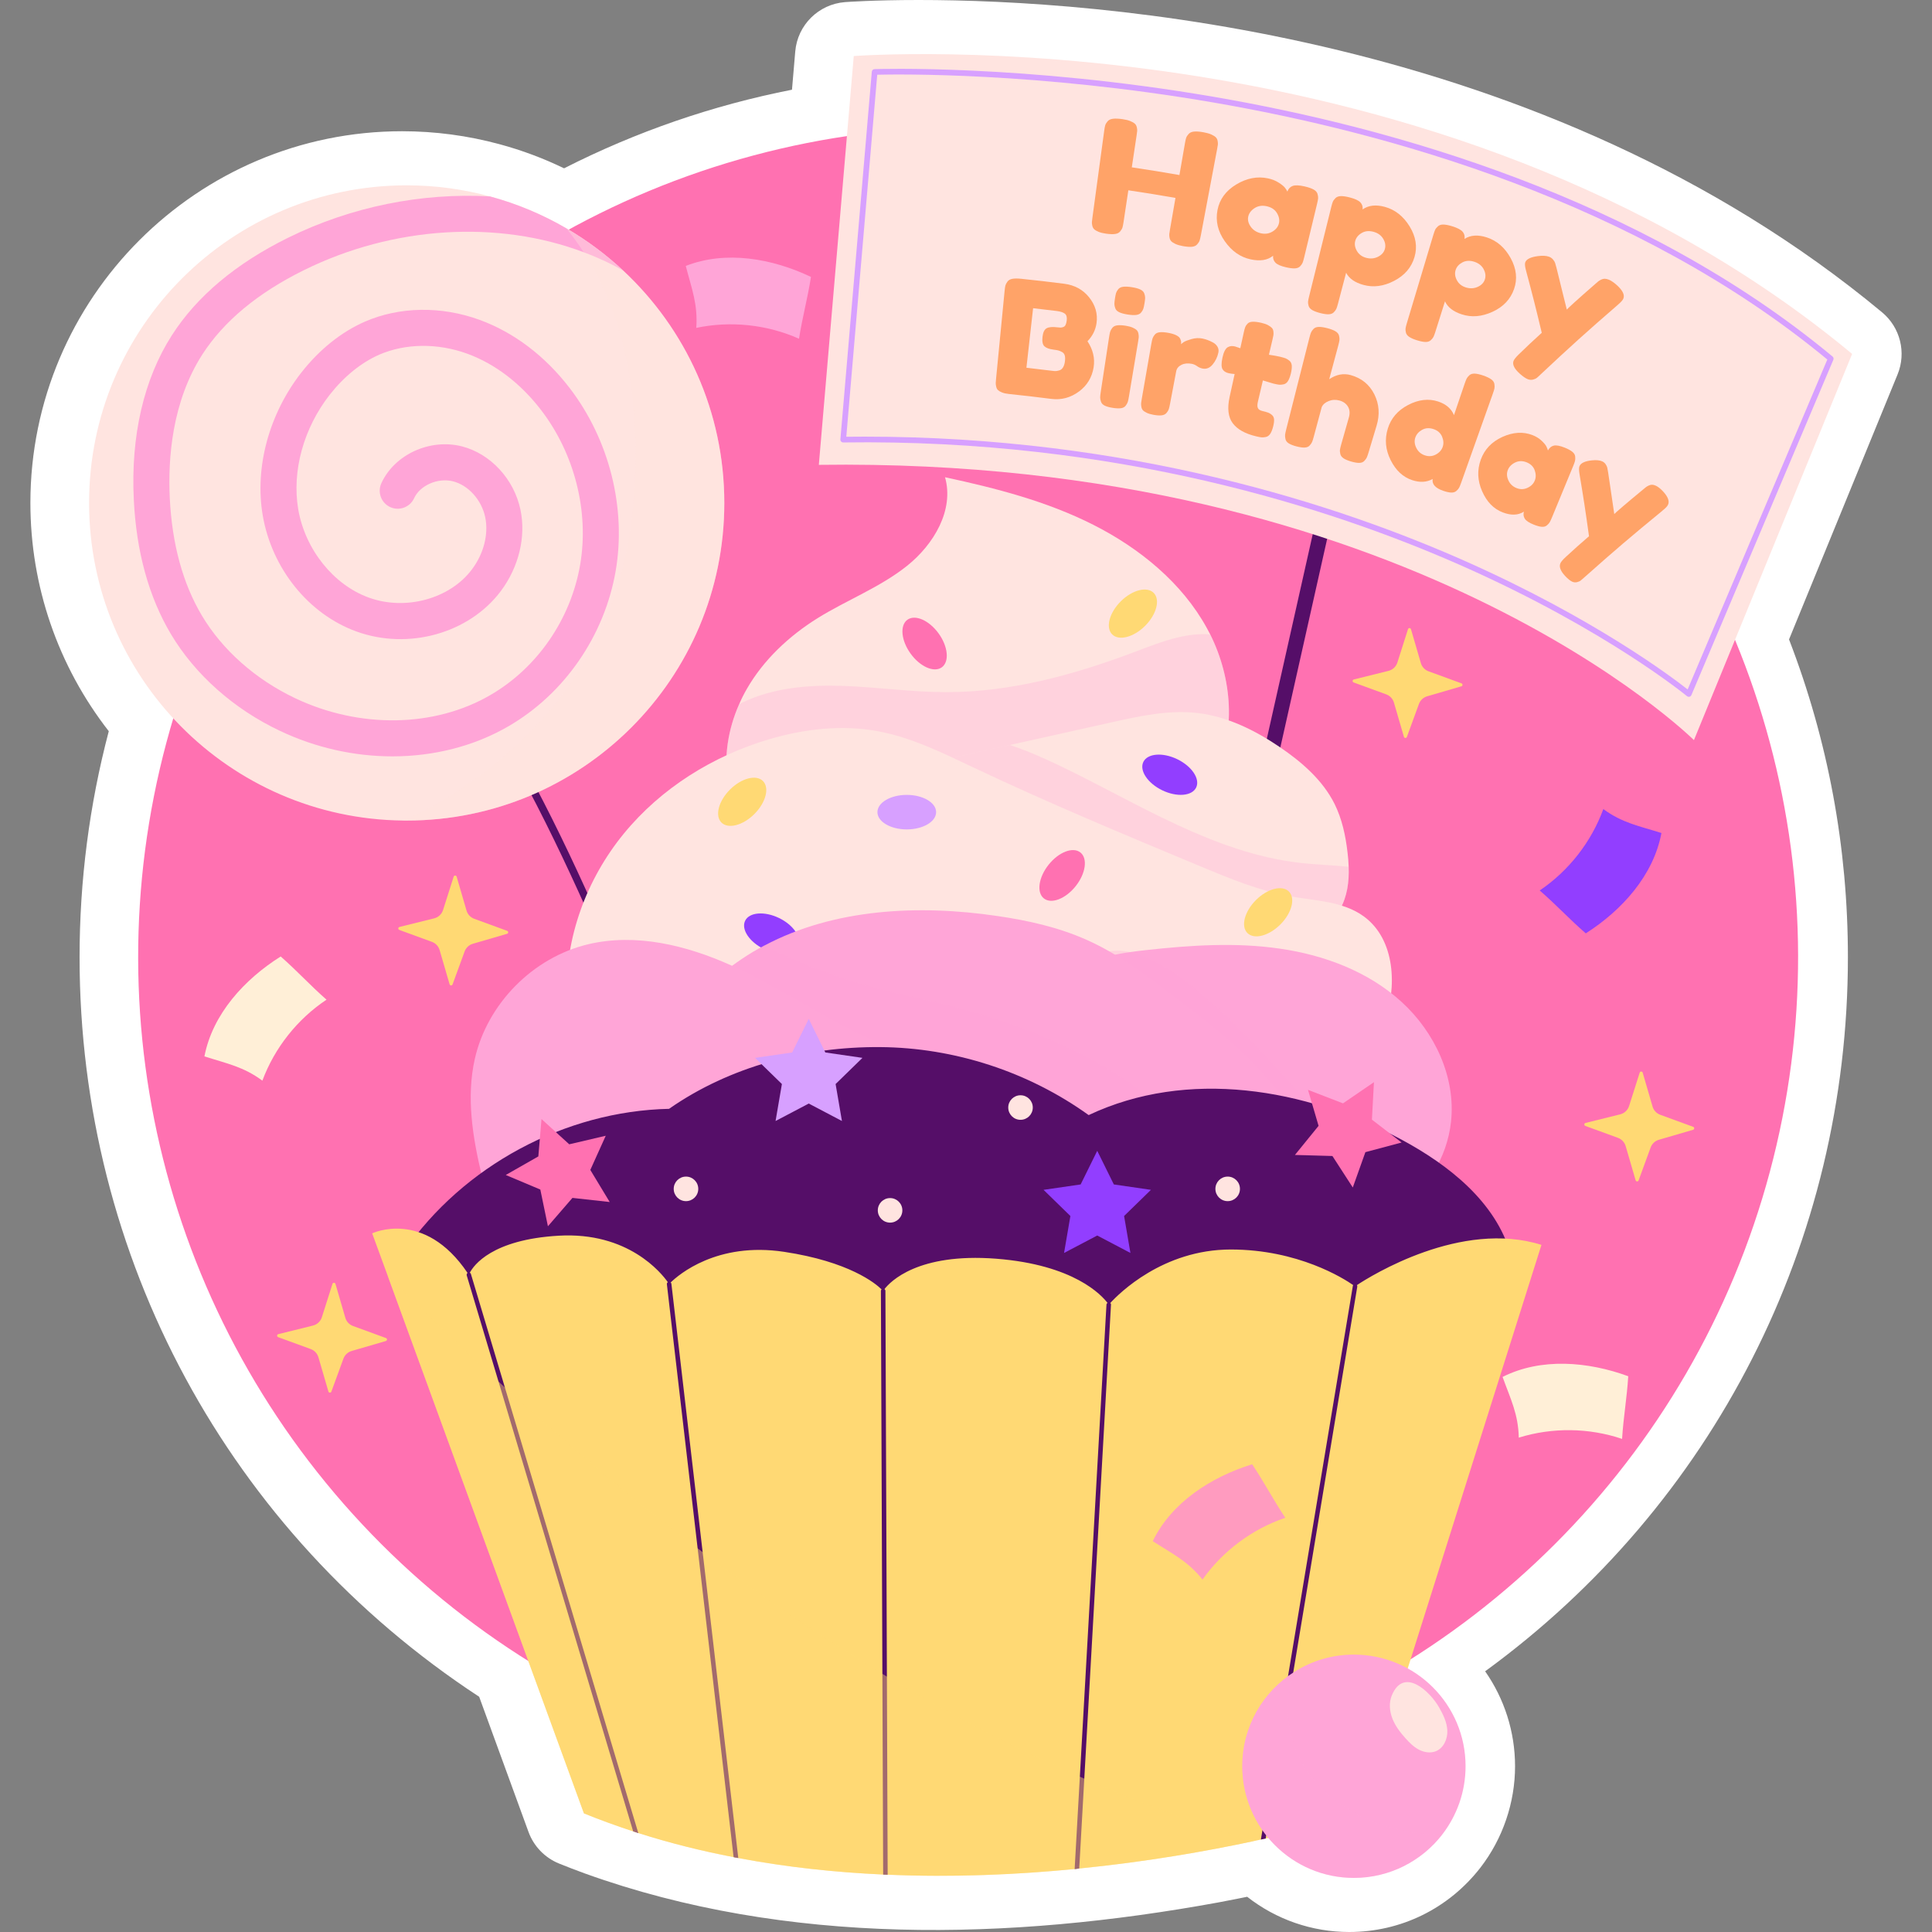
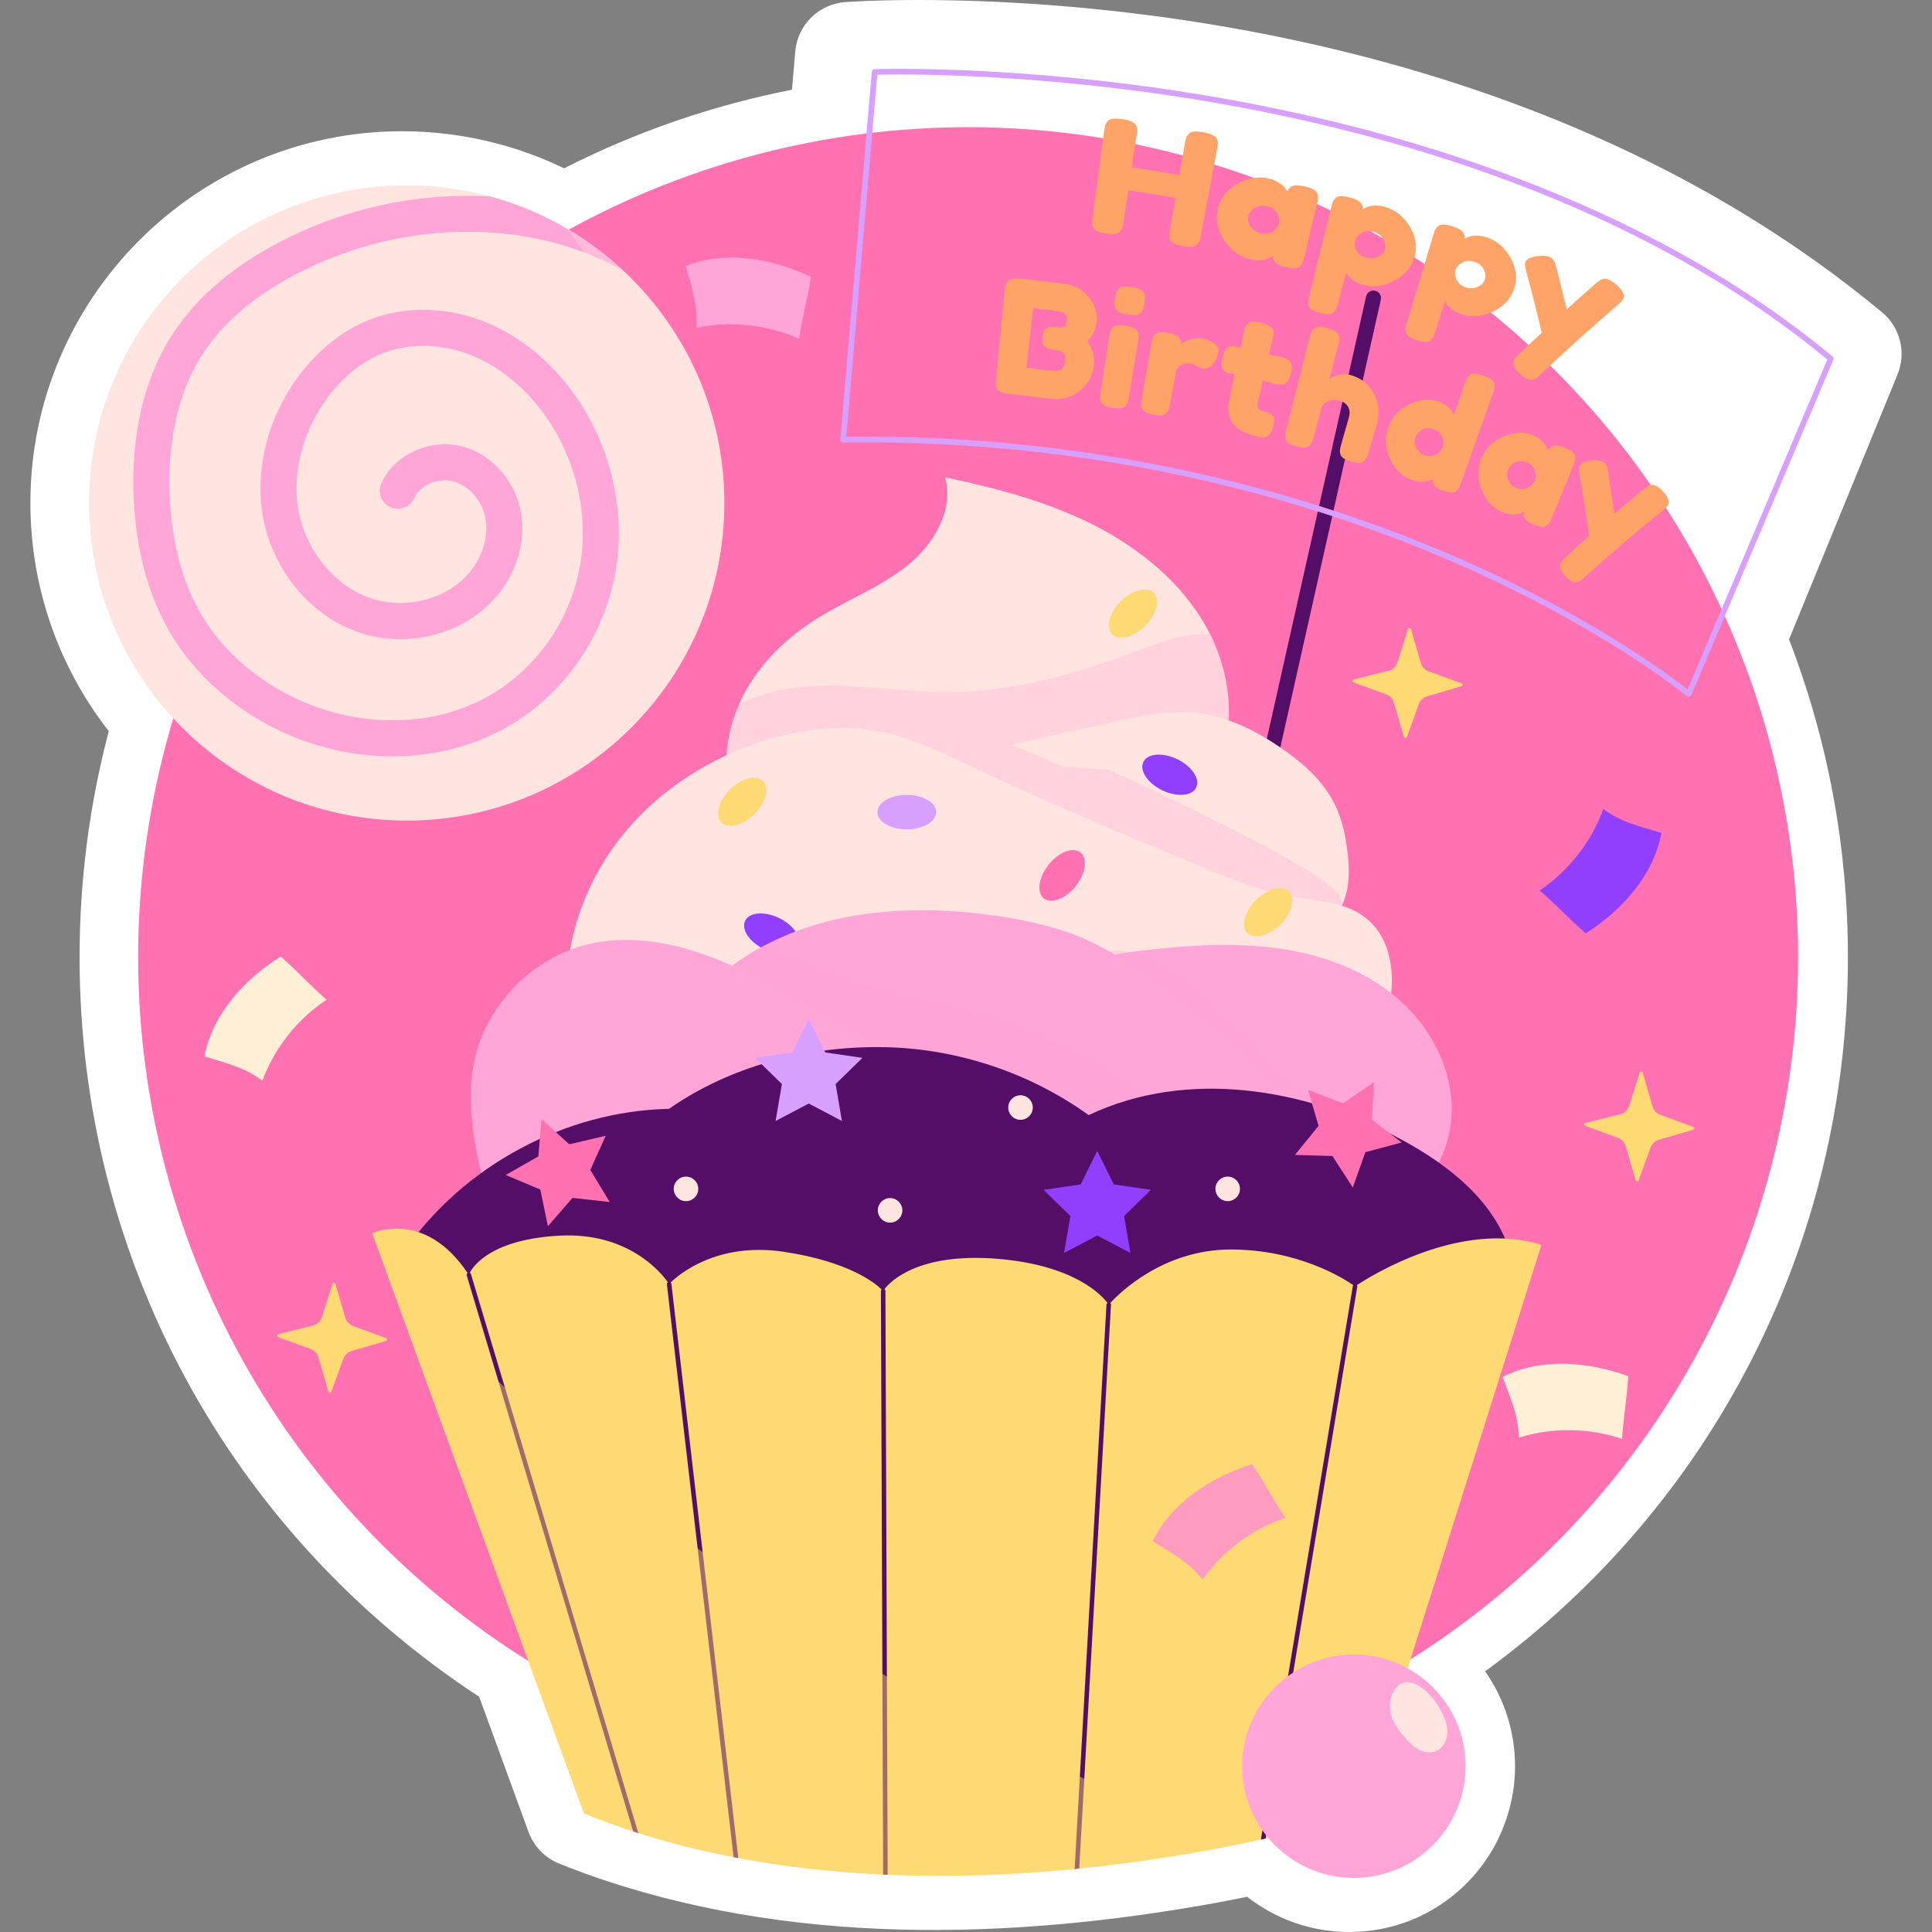
<svg xmlns="http://www.w3.org/2000/svg" version="1.1" id="Capa_1" x="0px" y="0px" viewBox="0 0 512 512" style="enable-background:new 0 0 512 512;" xml:space="preserve" width="512" height="512">
  <rect x="0" y="0" width="512" height="512" fill="#808080" stroke="none" />
  <g>
    <path style="fill:#FFFFFF;" d="M357.569,512c-9.913,0-19.398-3.329-27.053-9.335c-0.317,0.065-2.538,0.511-2.538,0.511   c-1.029,0.208-5.124,0.992-5.124,0.992c-55.253,10.094-114.288,11.605-167.849-7.678c-2.385-0.872-4.638-1.733-6.876-2.643   c-3.749-1.526-6.68-4.564-8.068-8.364l-13.073-35.818C60.576,406.126,21.088,333.232,21.088,253.657   c0-20.289,2.602-40.396,7.739-59.88c-13.448-17.249-20.772-38.436-20.772-60.492c0-54.316,44.19-98.506,98.506-98.506   c8.731,0,17.422,1.157,25.83,3.441c5.889,1.587,11.614,3.729,17.095,6.384c19.127-9.715,39.372-16.696,60.398-20.83l0.866-10.14   c0.597-6.997,6.178-12.532,13.18-13.073C224.228,0.539,231.363,0,243.451,0c46.815,0,165.409,8.063,255.319,82.766   c4.816,4.001,6.479,10.665,4.106,16.46l-28.763,70.228c10.357,26.857,15.602,55.153,15.602,84.203   c0,75.54-35.648,145.152-96.137,189.253c5.072,7.254,7.928,15.998,7.928,25.154c0,9.652-3.248,19.181-9.143,26.834   C383.936,505.777,371.263,512,357.569,512z" />
    <g>
      <g>
        <ellipse transform="matrix(0.707 -0.707 0.707 0.707 -104.2 255.752)" style="fill:#FF71B1;" cx="256.62" cy="253.656" rx="219.979" ry="219.979" />
        <g>
          <g>
            <path style="fill:#550E68;" d="M318.264,284.702c-0.146,0-0.292-0.016-0.439-0.049c-1.078-0.242-1.756-1.312-1.514-2.39       l45.718-203.707c0.242-1.078,1.317-1.751,2.389-1.514c1.078,0.242,1.756,1.312,1.514,2.39L320.213,283.14       C320.005,284.07,319.179,284.702,318.264,284.702z" />
            <g>
              <g>
-                 <path style="fill:#FFE4E0;" d="M226.254,14.856c0,0,155.153-11.977,264.577,78.937L448.912,196.14         c0,0-75.671-75.127-231.913-72.949L226.254,14.856z" />
                <path style="fill:#D7A0FF;" d="M447.549,184.664c-0.173,0-0.343-0.06-0.479-0.173c-0.209-0.173-21.292-17.496-59.233-34.356         c-35.01-15.558-91.944-33.894-164.366-32.881c-0.24-0.006-0.416-0.083-0.56-0.239c-0.145-0.155-0.217-0.364-0.198-0.575         l8.323-97.43c0.032-0.377,0.341-0.671,0.719-0.686c0.389-0.015,39.405-1.347,89.942,7.341         c46.663,8.022,112.984,26.474,163.947,68.816c0.254,0.211,0.34,0.564,0.211,0.869l-37.616,88.856         c-0.092,0.218-0.282,0.38-0.513,0.436C447.668,184.657,447.608,184.664,447.549,184.664z M229.194,115.714         c69.995,0,125.08,17.858,159.308,33.075c34.034,15.131,54.585,30.649,58.742,33.921l37.013-87.431         C433.615,53.408,367.818,35.12,321.478,27.15c-46.788-8.047-83.665-7.477-89.004-7.346l-8.196,95.939         C225.922,115.724,227.566,115.714,229.194,115.714z" />
              </g>
              <g>
                <g>
                  <path style="fill:#FFA368;" d="M318.976,35.059c0.84,0.152,1.521,0.348,2.046,0.587c0.522,0.239,0.912,0.48,1.167,0.727          c0.252,0.247,0.418,0.567,0.493,0.966c0.075,0.399,0.096,0.728,0.063,0.993c-0.033,0.264-0.099,0.656-0.197,1.178          c-1.724,9.137-2.586,13.705-4.31,22.842c-0.119,0.633-0.232,1.101-0.338,1.409c-0.105,0.305-0.32,0.642-0.643,1.006          c-0.323,0.367-0.791,0.577-1.403,0.633c-0.61,0.056-1.407-0.004-2.387-0.181c-0.796-0.144-1.445-0.333-1.94-0.561          c-0.497-0.229-0.867-0.463-1.111-0.705c-0.243-0.242-0.4-0.56-0.474-0.954c-0.074-0.396-0.097-0.725-0.067-0.99          c0.03-0.265,0.09-0.657,0.181-1.181c0.581-3.351,0.872-5.026,1.453-8.377c-4.985-0.865-7.483-1.269-12.489-2.023          c-0.509,3.379-0.764,5.069-1.273,8.449c-0.096,0.637-0.191,1.108-0.285,1.42c-0.094,0.309-0.297,0.654-0.606,1.03          c-0.31,0.378-0.77,0.606-1.38,0.684c-0.608,0.078-1.407,0.048-2.395-0.093c-0.802-0.115-1.458-0.279-1.962-0.489          c-0.506-0.211-0.885-0.431-1.137-0.664c-0.252-0.232-0.421-0.545-0.51-0.936c-0.089-0.394-0.124-0.721-0.103-0.987          c0.02-0.266,0.066-0.66,0.137-1.187c1.249-9.214,1.874-13.821,3.123-23.034c0.087-0.638,0.176-1.111,0.268-1.423          c0.092-0.31,0.299-0.657,0.614-1.035c0.315-0.378,0.795-0.612,1.436-0.69c0.643-0.08,1.485-0.047,2.526,0.102          c0.846,0.121,1.534,0.292,2.068,0.512c0.531,0.219,0.93,0.446,1.194,0.684c0.261,0.237,0.439,0.552,0.529,0.947          c0.09,0.396,0.124,0.724,0.1,0.99c-0.023,0.265-0.074,0.659-0.154,1.185c-0.509,3.379-0.764,5.069-1.273,8.449          c5.06,0.762,7.585,1.171,12.624,2.045c0.587-3.384,0.88-5.076,1.467-8.46c0.11-0.635,0.216-1.104,0.32-1.413          c0.103-0.306,0.323-0.646,0.651-1.012c0.328-0.366,0.817-0.582,1.459-0.637C317.1,34.807,317.942,34.871,318.976,35.059z" />
                  <path style="fill:#FFA368;" d="M345.803,49.418c0.976,0.228,1.743,0.495,2.301,0.8c0.56,0.306,0.907,0.689,1.045,1.154          c0.139,0.463,0.193,0.857,0.165,1.182c-0.028,0.322-0.117,0.797-0.267,1.421c-1.373,5.701-2.059,8.551-3.432,14.252          c-0.151,0.626-0.286,1.088-0.407,1.39c-0.12,0.3-0.342,0.621-0.665,0.958c-0.323,0.34-0.791,0.522-1.404,0.548          c-0.612,0.025-1.404-0.074-2.374-0.3c-1.364-0.318-2.285-0.722-2.763-1.215c-0.48-0.497-0.684-1.107-0.616-1.836          c-1.453,1.189-3.433,1.503-5.96,0.959c-2.738-0.589-5.005-2.184-6.844-4.802c-1.839-2.618-2.495-5.375-1.931-8.279          c0.549-2.824,2.197-5.092,4.976-6.768c2.779-1.677,5.6-2.214,8.413-1.609c1.075,0.231,2.022,0.609,2.833,1.13          c0.808,0.519,1.358,0.968,1.639,1.33c0.281,0.362,0.501,0.708,0.661,1.028c0.266-0.741,0.732-1.237,1.403-1.486          C343.245,49.029,344.322,49.073,345.803,49.418z M334.217,61.835c1.109,0.241,2.121,0.08,3.039-0.487          c0.919-0.568,1.482-1.299,1.684-2.198c0.196-0.872,0.015-1.771-0.545-2.699c-0.56-0.926-1.467-1.526-2.716-1.797          c-1.215-0.264-2.291-0.095-3.217,0.508c-0.926,0.605-1.482,1.359-1.671,2.261c-0.189,0.9,0.045,1.799,0.695,2.693          C332.137,61.009,333.046,61.58,334.217,61.835z" />
                  <path style="fill:#FFA368;" d="M346.925,78.55c2.354-9.497,3.531-14.246,5.884-23.742c0.154-0.623,0.292-1.079,0.413-1.364          c0.121-0.287,0.351-0.599,0.681-0.932c0.331-0.334,0.8-0.513,1.405-0.534c0.607-0.021,1.395,0.091,2.366,0.339          c1.411,0.36,2.357,0.802,2.839,1.316c0.482,0.514,0.678,1.138,0.587,1.866c1.554-1.095,3.524-1.324,5.895-0.676          c2.712,0.741,4.918,2.48,6.578,5.193c1.66,2.713,2.077,5.418,1.289,8.097c-0.82,2.787-2.634,4.883-5.411,6.321          c-2.777,1.44-5.466,1.8-8.108,1.078c-2.283-0.624-3.816-1.695-4.608-3.23c-0.861,3.273-1.291,4.909-2.152,8.182          c-0.163,0.62-0.307,1.075-0.43,1.361c-0.122,0.284-0.349,0.594-0.672,0.926c-0.323,0.333-0.774,0.514-1.348,0.536          c-0.576,0.024-1.322-0.083-2.24-0.317c-0.918-0.235-1.63-0.501-2.14-0.802c-0.508-0.298-0.826-0.668-0.953-1.102          c-0.127-0.433-0.18-0.807-0.151-1.114C346.678,79.641,346.77,79.173,346.925,78.55z M360.839,61.756          c-0.901,0.54-1.465,1.244-1.692,2.108s-0.077,1.748,0.453,2.654c0.527,0.905,1.337,1.505,2.433,1.802          c1.124,0.304,2.172,0.215,3.142-0.27c0.969-0.485,1.581-1.169,1.828-2.057c0.247-0.888,0.103-1.791-0.437-2.707          c-0.539-0.917-1.399-1.538-2.568-1.855C362.795,61.105,361.74,61.215,360.839,61.756z" />
                  <path style="fill:#FFA368;" d="M372.83,85.642c2.812-9.372,4.218-14.057,7.03-23.429c0.184-0.615,0.344-1.064,0.479-1.342          c0.135-0.281,0.379-0.581,0.726-0.898c0.347-0.317,0.824-0.473,1.429-0.465c0.607,0.009,1.389,0.159,2.347,0.454          c1.392,0.428,2.315,0.915,2.772,1.453c0.456,0.537,0.622,1.169,0.495,1.892c1.605-1.017,3.584-1.151,5.922-0.388          c2.674,0.872,4.794,2.716,6.321,5.507c1.527,2.791,1.813,5.513,0.896,8.15c-0.954,2.744-2.868,4.75-5.712,6.05          c-2.845,1.303-5.548,1.532-8.153,0.682c-2.251-0.734-3.73-1.879-4.447-3.451c-1.019,3.227-1.528,4.841-2.547,8.068          c-0.193,0.612-0.358,1.059-0.495,1.338c-0.136,0.278-0.378,0.576-0.716,0.892c-0.339,0.316-0.798,0.475-1.372,0.47          c-0.577-0.004-1.316-0.147-2.222-0.425c-0.906-0.279-1.604-0.58-2.099-0.905c-0.492-0.323-0.792-0.708-0.899-1.147          c-0.106-0.438-0.14-0.814-0.096-1.12C372.53,86.719,372.645,86.257,372.83,85.642z M387.543,69.543          c-0.926,0.496-1.524,1.171-1.793,2.023c-0.269,0.852-0.162,1.742,0.324,2.673c0.483,0.93,1.262,1.568,2.343,1.918          c1.108,0.359,2.16,0.32,3.152-0.117s1.636-1.091,1.926-1.965c0.29-0.875,0.189-1.784-0.305-2.725          c-0.495-0.942-1.323-1.604-2.476-1.977C389.529,68.989,388.469,69.048,387.543,69.543z" />
                  <path style="fill:#FFA368;" d="M428.539,75.618c1.506,1.38,2.058,2.554,1.671,3.512c-0.167,0.413-0.643,0.945-1.421,1.593          c-0.006,0.016-0.009,0.024-0.016,0.039c-0.041,0.016-0.067,0.036-0.076,0.06c-8.344,7.228-12.426,10.909-20.406,18.394          c-0.418,0.411-0.754,0.716-1.009,0.92c-0.257,0.203-0.601,0.355-1.031,0.463c-0.433,0.107-0.879,0.075-1.337-0.094          c-0.575-0.213-1.29-0.702-2.15-1.464c-1.449-1.303-2.009-2.422-1.668-3.368c0.151-0.419,0.629-1.019,1.437-1.796          c1.879-1.843,3.895-3.738,6.048-5.683c-1.561-6.56-2.39-9.841-4.146-16.405c-0.299-1.082-0.379-1.833-0.233-2.254          c0.294-0.844,1.409-1.404,3.355-1.663c1.221-0.162,2.201-0.106,2.932,0.156c0.425,0.153,0.787,0.401,1.075,0.742          c0.288,0.34,0.475,0.656,0.562,0.938c0.086,0.285,0.208,0.724,0.371,1.317c1.221,4.933,2.104,8.607,2.721,11.019          c0.307-0.363,2.776-2.643,7.518-6.768c0.373-0.336,0.647-0.573,0.823-0.714c0.177-0.142,0.424-0.294,0.746-0.451          c0.323-0.16,0.643-0.24,0.952-0.238c0.31,0.003,0.666,0.08,1.057,0.233C426.977,74.367,427.722,74.871,428.539,75.618z" />
                  <path style="fill:#FFA368;" d="M288.193,90.433c1.452,2.18,2.008,4.504,1.635,6.878c-0.43,2.73-1.786,4.888-3.865,6.426          c-2.208,1.634-4.653,2.317-7.353,1.974c-4.485-0.569-6.732-0.829-11.232-1.301c-0.741-0.078-1.35-0.212-1.819-0.398          c-0.471-0.187-0.826-0.39-1.065-0.61c-0.239-0.221-0.401-0.53-0.492-0.932c-0.091-0.403-0.132-0.735-0.12-1.001          c0.011-0.266,0.043-0.661,0.094-1.191c0.9-9.254,1.35-13.882,2.249-23.136c0.065-0.669,0.135-1.152,0.21-1.454          c0.075-0.3,0.256-0.648,0.537-1.04c0.281-0.392,0.719-0.647,1.309-0.754c0.593-0.109,1.372-0.115,2.339-0.013          c4.57,0.479,6.852,0.742,11.408,1.317c2.772,0.35,4.97,1.575,6.583,3.578c1.665,2.065,2.341,4.367,1.977,6.879          C290.323,87.478,289.521,89.07,288.193,90.433z M282.213,95.788c0.084-0.636,0.071-1.16-0.038-1.568          c-0.109-0.41-0.345-0.718-0.701-0.917c-0.358-0.2-0.681-0.339-0.968-0.418c-0.287-0.079-0.72-0.155-1.302-0.228          c-1.138-0.142-1.945-0.437-2.426-0.89c-0.478-0.45-0.646-1.299-0.497-2.548c0.138-1.163,0.503-1.909,1.094-2.231          c0.591-0.322,1.525-0.406,2.791-0.248c0.384,0.048,0.679,0.072,0.89,0.07c0.21-0.001,0.449-0.049,0.717-0.141          c0.265-0.093,0.469-0.278,0.61-0.554c0.141-0.278,0.245-0.667,0.309-1.165c0.115-0.886-0.055-1.501-0.508-1.839          c-0.454-0.339-1.173-0.573-2.154-0.695c-2.497-0.31-3.747-0.457-6.248-0.738c-0.708,6.31-1.062,9.465-1.77,15.776          c2.844,0.319,4.264,0.488,7.102,0.846c0.287,0.036,0.535,0.047,0.743,0.033c0.208-0.016,0.5-0.077,0.881-0.183          c0.381-0.106,0.699-0.359,0.958-0.762C281.952,96.984,282.125,96.452,282.213,95.788z" />
                  <path style="fill:#FFA368;" d="M298.794,83.343c-0.919-0.146-1.647-0.343-2.187-0.597c-0.537-0.254-0.887-0.605-1.045-1.051          c-0.16-0.449-0.239-0.834-0.236-1.159c0.003-0.323,0.053-0.804,0.15-1.438c0.097-0.636,0.192-1.108,0.285-1.42          c0.093-0.309,0.283-0.648,0.57-1.015c0.285-0.365,0.729-0.589,1.323-0.665c0.596-0.076,1.377-0.038,2.339,0.116          c0.931,0.149,1.67,0.353,2.213,0.611c0.541,0.257,0.892,0.615,1.047,1.064c0.156,0.452,0.23,0.84,0.222,1.163          c-0.008,0.325-0.065,0.803-0.171,1.438c-0.106,0.633-0.207,1.103-0.305,1.413c-0.098,0.31-0.291,0.645-0.581,1.008          c-0.287,0.362-0.727,0.579-1.317,0.653C300.511,83.537,299.743,83.495,298.794,83.343z M293.921,89.326          c0.097-0.634,0.191-1.108,0.284-1.418c0.093-0.312,0.283-0.652,0.563-1.016c0.281-0.366,0.715-0.589,1.3-0.668          c0.587-0.079,1.352-0.044,2.296,0.106c0.736,0.118,1.351,0.288,1.845,0.511c0.491,0.222,0.85,0.451,1.067,0.684          c0.216,0.232,0.361,0.549,0.431,0.942c0.07,0.395,0.091,0.725,0.062,0.987c-0.029,0.265-0.087,0.66-0.175,1.182          c-0.967,5.783-1.45,8.675-2.416,14.458c-0.106,0.635-0.207,1.106-0.302,1.414c-0.096,0.31-0.286,0.648-0.563,1.011          c-0.277,0.363-0.699,0.584-1.262,0.662c-0.565,0.077-1.299,0.043-2.203-0.101c-0.876-0.14-1.569-0.333-2.083-0.583          c-0.511-0.249-0.842-0.597-0.99-1.043c-0.148-0.444-0.224-0.825-0.22-1.133c0.004-0.311,0.056-0.799,0.157-1.461          C292.594,98.046,293.036,95.139,293.921,89.326z" />
                  <path style="fill:#FFA368;" d="M322.88,93.441c-0.246,1.176-0.753,2.226-1.516,3.15c-0.765,0.926-1.663,1.281-2.698,1.072          c-0.52-0.105-0.995-0.313-1.428-0.627c-0.431-0.314-0.895-0.52-1.385-0.617c-1.069-0.21-1.995-0.117-2.772,0.273          c-0.78,0.392-1.236,0.959-1.377,1.7c-0.654,3.457-0.981,5.186-1.635,8.643c-0.12,0.633-0.23,1.101-0.332,1.407          c-0.102,0.308-0.304,0.641-0.605,0.995c-0.301,0.357-0.732,0.565-1.296,0.631c-0.567,0.066-1.298,0.016-2.199-0.148          c-0.703-0.127-1.291-0.304-1.758-0.529c-0.47-0.226-0.806-0.453-1.013-0.688c-0.206-0.235-0.339-0.55-0.402-0.942          c-0.063-0.395-0.079-0.722-0.048-0.987c0.031-0.264,0.092-0.656,0.183-1.181c1.008-5.794,1.512-8.69,2.52-14.483          c0.11-0.632,0.215-1.104,0.314-1.411c0.099-0.309,0.296-0.645,0.584-1.004c0.288-0.359,0.727-0.574,1.314-0.641          c0.589-0.066,1.352-0.016,2.292,0.155c0.881,0.16,1.584,0.375,2.112,0.644c0.525,0.268,0.862,0.564,1.014,0.892          c0.151,0.328,0.237,0.593,0.26,0.795c0.022,0.204,0.01,0.429-0.036,0.675c0.182-0.163,0.436-0.357,0.767-0.579          c0.33-0.22,0.992-0.478,1.989-0.77c0.997-0.289,1.966-0.341,2.902-0.155c0.44,0.088,0.885,0.213,1.341,0.376          c0.453,0.163,0.942,0.384,1.462,0.662c0.52,0.278,0.923,0.652,1.206,1.126C322.92,92.343,323,92.868,322.88,93.441z" />
                  <path style="fill:#FFA368;" d="M337.43,101.646c-1.099-0.333-1.649-0.499-2.751-0.826c-0.528,2.251-0.792,3.376-1.321,5.626          c-0.172,0.734-0.179,1.293-0.015,1.674c0.164,0.384,0.554,0.648,1.175,0.796c0.704,0.168,1.226,0.315,1.569,0.441          c0.343,0.126,0.68,0.337,1.009,0.631c0.328,0.294,0.511,0.68,0.545,1.147c0.034,0.47-0.042,1.083-0.229,1.842          c-0.207,0.841-0.465,1.498-0.772,1.968c-0.308,0.47-0.693,0.757-1.16,0.857c-0.468,0.102-0.864,0.136-1.194,0.1          c-0.328-0.036-0.8-0.128-1.411-0.273c-2.892-0.689-4.944-1.826-6.171-3.447c-1.224-1.618-1.511-3.953-0.841-7.007          c0.532-2.422,0.798-3.633,1.329-6.055c-0.565-0.038-1.09-0.109-1.578-0.215c-0.778-0.168-1.323-0.53-1.641-1.082          c-0.318-0.552-0.325-1.567-0.013-3.041c0.162-0.765,0.369-1.384,0.622-1.86c0.253-0.473,0.539-0.792,0.863-0.952          c0.324-0.158,0.625-0.243,0.9-0.256c0.278-0.012,0.592,0.02,0.94,0.095c0.563,0.191,0.845,0.286,1.407,0.479          c0.37-1.685,0.555-2.528,0.925-4.214c0.138-0.629,0.262-1.087,0.372-1.378c0.11-0.289,0.316-0.597,0.617-0.915          c0.3-0.318,0.752-0.491,1.345-0.517c0.593-0.023,1.364,0.07,2.307,0.285c0.737,0.167,1.334,0.375,1.788,0.623          c0.453,0.246,0.793,0.492,1.017,0.732c0.222,0.239,0.357,0.555,0.403,0.954c0.047,0.397,0.044,0.735-0.004,1.011          c-0.048,0.275-0.131,0.657-0.246,1.145c-0.375,1.599-0.563,2.399-0.938,3.998c1.301,0.19,2.27,0.365,2.91,0.519          c0.666,0.16,1.159,0.302,1.483,0.424c0.321,0.122,0.671,0.336,1.04,0.641c0.368,0.304,0.577,0.742,0.622,1.297          c0.045,0.557-0.042,1.271-0.257,2.138c-0.208,0.84-0.463,1.496-0.76,1.968c-0.3,0.474-0.689,0.757-1.167,0.856          c-0.48,0.098-0.889,0.128-1.226,0.089C338.583,101.904,338.087,101.804,337.43,101.646z" />
                  <path style="fill:#FFA368;" d="M357.962,99.407c2.871,0.802,4.965,2.514,6.256,5.105c1.291,2.593,1.475,5.363,0.592,8.306          c-0.848,2.824-1.272,4.235-2.12,7.059c-0.185,0.617-0.344,1.071-0.477,1.364c-0.134,0.296-0.363,0.607-0.682,0.933          c-0.323,0.327-0.768,0.491-1.336,0.497c-0.57,0.006-1.292-0.12-2.17-0.376c-0.85-0.249-1.506-0.526-1.967-0.833          c-0.463-0.308-0.748-0.685-0.857-1.139c-0.11-0.451-0.14-0.845-0.09-1.178c0.051-0.335,0.168-0.826,0.351-1.47          c0.802-2.82,1.203-4.229,2.005-7.049c0.314-1.102,0.236-2.053-0.238-2.854c-0.476-0.804-1.225-1.346-2.246-1.629          c-0.992-0.275-1.95-0.227-2.872,0.146c-0.921,0.371-1.537,0.907-1.843,1.605c-0.843,3.139-1.265,4.709-2.109,7.848          c-0.167,0.622-0.313,1.08-0.437,1.378c-0.125,0.3-0.347,0.618-0.657,0.952c-0.311,0.335-0.751,0.514-1.319,0.537          c-0.57,0.023-1.295-0.082-2.18-0.313c-0.857-0.224-1.528-0.483-2.013-0.781c-0.484-0.297-0.779-0.676-0.883-1.133          c-0.104-0.457-0.142-0.842-0.109-1.149c0.034-0.309,0.133-0.789,0.297-1.439c2.458-9.712,3.688-14.568,6.147-24.28          c0.158-0.624,0.298-1.085,0.421-1.386c0.123-0.299,0.344-0.618,0.665-0.955c0.318-0.336,0.781-0.516,1.379-0.534          c0.6-0.018,1.372,0.095,2.313,0.34c0.911,0.238,1.626,0.513,2.14,0.822c0.513,0.308,0.827,0.698,0.937,1.16          c0.111,0.465,0.147,0.858,0.108,1.179c-0.039,0.323-0.142,0.793-0.309,1.415c-0.961,3.575-1.441,5.363-2.402,8.938          C354.129,99.233,356.039,98.87,357.962,99.407z" />
                  <path style="fill:#FFA368;" d="M393.116,99.533c0.888,0.309,1.579,0.64,2.067,0.988c0.488,0.35,0.77,0.762,0.845,1.232          c0.075,0.472,0.08,0.869,0.015,1.184c-0.066,0.317-0.207,0.778-0.423,1.385c-3.351,9.424-5.027,14.135-8.379,23.559          c-0.216,0.607-0.397,1.054-0.544,1.342c-0.146,0.286-0.399,0.584-0.75,0.887c-0.352,0.306-0.813,0.447-1.38,0.423          c-0.568-0.022-1.283-0.184-2.148-0.484c-2.054-0.713-2.972-1.744-2.748-3.114c-1.574,0.883-3.369,0.984-5.407,0.314          c-2.444-0.803-4.336-2.557-5.712-5.286c-1.376-2.73-1.647-5.518-0.771-8.373c0.836-2.724,2.617-4.824,5.384-6.269          c2.764-1.444,5.43-1.75,7.95-0.922c2.097,0.689,3.501,1.899,4.206,3.614c1.13-3.332,1.695-4.998,2.826-8.33          c0.207-0.61,0.383-1.058,0.529-1.348c0.146-0.288,0.392-0.591,0.737-0.901c0.343-0.309,0.82-0.45,1.42-0.422          C391.435,99.041,392.195,99.213,393.116,99.533z M375.362,118.75c0.485,0.95,1.236,1.591,2.254,1.928          c1.019,0.337,1.983,0.264,2.898-0.223c0.915-0.487,1.524-1.167,1.819-2.038c0.287-0.846,0.23-1.75-0.173-2.713          c-0.403-0.961-1.166-1.627-2.283-1.997c-1.117-0.37-2.131-0.298-3.038,0.214c-0.907,0.515-1.501,1.211-1.784,2.088          C374.773,116.884,374.877,117.8,375.362,118.75z" />
                  <path style="fill:#FFA368;" d="M414.701,118.644c0.858,0.347,1.517,0.707,1.977,1.076c0.463,0.371,0.716,0.791,0.763,1.264          c0.048,0.471,0.031,0.866-0.051,1.18c-0.08,0.313-0.244,0.767-0.489,1.361c-2.237,5.42-3.356,8.13-5.594,13.55          c-0.246,0.595-0.449,1.031-0.612,1.312c-0.162,0.279-0.421,0.566-0.774,0.857c-0.354,0.293-0.814,0.413-1.381,0.361          c-0.565-0.052-1.274-0.248-2.123-0.591c-1.195-0.483-1.969-0.995-2.322-1.54c-0.354-0.548-0.437-1.173-0.25-1.879          c-1.534,0.983-3.399,1.042-5.618,0.19c-2.404-0.924-4.205-2.778-5.442-5.584c-1.237-2.806-1.371-5.6-0.365-8.382          c0.979-2.705,2.868-4.722,5.697-6.014c2.829-1.292,5.506-1.459,7.985-0.506c0.947,0.364,1.752,0.856,2.408,1.471          c0.653,0.613,1.082,1.123,1.278,1.514c0.196,0.391,0.339,0.759,0.431,1.094c0.371-0.694,0.883-1.121,1.541-1.281          C412.418,117.938,413.399,118.118,414.701,118.644z M401.957,129.366c0.975,0.377,1.929,0.347,2.867-0.094          c0.938-0.441,1.58-1.088,1.919-1.945c0.328-0.831,0.316-1.737-0.039-2.719c-0.356-0.98-1.085-1.684-2.184-2.109          c-1.069-0.413-2.084-0.385-3.034,0.09c-0.951,0.477-1.588,1.147-1.914,2.009c-0.325,0.86-0.264,1.773,0.179,2.733          C400.193,128.292,400.928,128.968,401.957,129.366z" />
                  <path style="fill:#FFA368;" d="M440.768,130.276c1.29,1.405,1.707,2.578,1.264,3.512c-0.191,0.403-0.681,0.914-1.463,1.531          c-0.007,0.015-0.011,0.023-0.018,0.038c-0.04,0.015-0.065,0.034-0.076,0.057c-8.405,6.889-12.521,10.404-20.572,17.564          c-0.423,0.393-0.762,0.685-1.015,0.879c-0.256,0.193-0.588,0.333-0.998,0.428c-0.411,0.094-0.823,0.05-1.234-0.131          c-0.516-0.227-1.139-0.729-1.872-1.506c-1.235-1.327-1.661-2.449-1.265-3.374c0.176-0.41,0.669-0.987,1.485-1.732          c1.901-1.766,3.933-3.578,6.1-5.436c-0.901-6.522-1.399-9.788-2.492-16.329c-0.189-1.078-0.202-1.824-0.031-2.235          c0.343-0.825,1.427-1.344,3.261-1.541c1.151-0.122,2.06-0.037,2.719,0.244c0.384,0.164,0.7,0.421,0.941,0.766          c0.24,0.345,0.389,0.663,0.446,0.944c0.057,0.284,0.134,0.721,0.236,1.312c0.729,4.91,1.243,8.562,1.615,10.962          c0.317-0.349,2.807-2.528,7.58-6.46c0.376-0.321,0.652-0.546,0.829-0.681c0.177-0.135,0.42-0.277,0.734-0.423          c0.315-0.148,0.62-0.218,0.909-0.207c0.29,0.012,0.615,0.098,0.967,0.261C439.414,128.996,440.067,129.515,440.768,130.276z          " />
                </g>
              </g>
            </g>
          </g>
          <g>
-             <path style="fill:#550E68;" d="M199.413,335.521c-0.352,0-0.693-0.186-0.876-0.516c-11.834-21.367-21.608-44.208-31.062-66.296       c-10.476-24.478-21.308-49.789-34.957-73.103c-0.278-0.477-0.118-1.089,0.358-1.368c0.474-0.281,1.088-0.12,1.368,0.357       c13.712,23.422,24.569,48.792,35.069,73.327c9.433,22.042,19.188,44.835,30.973,66.114c0.268,0.483,0.093,1.092-0.391,1.359       C199.743,335.481,199.577,335.521,199.413,335.521z" />
            <g>
              <path style="fill:#FFE4E0;" d="M191.949,133.285c0,46.493-37.677,84.17-84.17,84.17h-1.027        c-46.015-0.55-83.142-38.011-83.142-84.17c0-46.493,37.677-84.17,84.169-84.17c7.645,0,15.028,1.027,22.076,2.939        c7.168,1.935,13.977,4.802,20.236,8.458c5.447,3.178,10.512,6.952,15.1,11.229        C181.652,87.103,191.949,108.987,191.949,133.285z" />
              <path style="fill:#FFA5D7;" d="M150.976,102.847c10.488,13.666,15.051,31.776,12.185,48.452        c-2.963,17.178-13.57,32.564-28.407,41.165c-9.126,5.304-19.806,7.98-30.748,7.98c-10.058,0-20.331-2.246-29.817-6.761        c-12.232-5.782-22.482-14.884-28.909-25.659c-5.83-9.819-9.15-21.789-9.82-35.598c-0.836-16.915,2.652-31.991,10.106-43.602        c6.618-10.321,16.963-18.994,30.748-25.803c16.843-8.314,35.574-11.994,53.541-10.966c7.168,1.935,13.977,4.802,20.236,8.458        c5.447,3.178,10.512,6.952,15.1,11.229c-1.027-0.597-2.079-1.171-3.154-1.696c-2.389-1.195-4.85-2.27-7.359-3.202        c-22.768-8.601-50.459-6.952-74.135,4.754c-12.209,6.021-21.263,13.546-26.95,22.386c-8.028,12.543-9.103,27.571-8.601,37.987        c0.597,12.209,3.464,22.697,8.505,31.155c5.447,9.15,14.239,16.939,24.775,21.932c17.058,8.076,36.865,7.765,51.677-0.86        c12.423-7.191,21.311-20.093,23.796-34.523c2.413-14.096-1.457-29.41-10.345-40.998c-5.424-7.072-12.185-12.232-19.543-14.932        c-7.884-2.867-16.413-2.771-23.39,0.263c-4.754,2.102-9.27,5.758-13.068,10.584c-6.953,8.888-10.082,20.26-8.362,30.39        c1.816,10.584,9.318,19.997,18.707,23.39c9.724,3.536,21.478,0.334,27.308-7.454c3.154-4.181,4.468-9.365,3.536-13.857        c-0.956-4.563-4.468-8.482-8.553-9.509c-3.99-1.003-8.72,1.051-10.297,4.492c-1.099,2.389-3.942,3.44-6.331,2.341        c-2.389-1.099-3.44-3.942-2.341-6.331c3.488-7.598,12.83-11.898,21.311-9.772c7.597,1.935,13.857,8.673,15.553,16.82        c1.505,7.167-0.454,15.219-5.232,21.574c-8.41,11.181-24.465,15.673-38.226,10.68c-12.686-4.587-22.434-16.676-24.847-30.772        c-2.174-12.734,1.672-26.902,10.249-37.868c4.778-6.092,10.56-10.727,16.772-13.451c9.222-4.038,20.332-4.205,30.509-0.478        C136.211,88.106,144.453,94.342,150.976,102.847z" />
              <path style="opacity:0.36;fill:#FFE4E0;" d="M191.949,133.285c0,46.493-37.677,84.17-84.17,84.17h-1.027        c3.536-1.529,7.024-3.249,10.464-5.304c17.871-10.68,33.281-26.018,42.001-44.916c6.761-14.717,9.293-31.107,9.222-47.305        c-0.072-14.765-2.318-29.697-8.362-43.172c-1.553-3.417-3.345-6.738-5.4-9.915c-1.41-2.198-2.939-4.3-4.587-6.331        c5.447,3.178,10.512,6.952,15.1,11.229C181.652,87.103,191.949,108.987,191.949,133.285z" />
            </g>
          </g>
          <g>
            <g>
              <path style="fill:#FFE4E0;" d="M321.911,205.598c-1.986,4.033-7.452,2.805-11.997,3.46        c-25.181,3.583-50.444,7.165-75.891,7.247c-13.88,0.061-28.477-2.579-41.047-8.353c-1.249-7.186-0.061-14.638,2.907-21.332        c0.594-1.392,1.29-2.764,2.047-4.074c4.422-7.677,11.116-13.962,18.712-18.712c7.78-4.831,16.562-8.168,23.707-13.86        c7.145-5.691,12.55-14.843,10.093-23.503c13.594,2.928,26.962,6.367,39.307,12.611c12.365,6.265,23.502,15.395,30.074,27.351        c0.307,0.553,0.614,1.126,0.901,1.699C326.538,179.782,327.623,193.929,321.911,205.598z" />
              <path style="opacity:0.27;fill:#FFA5D7;" d="M321.911,205.598c-1.986,4.033-7.452,2.805-11.997,3.46        c-25.181,3.583-50.444,7.165-75.891,7.247c-13.88,0.061-28.477-2.579-41.047-8.353c-1.249-7.186-0.061-14.638,2.907-21.332        c0.328-0.184,0.655-0.348,0.983-0.512c8.189-3.89,17.524-4.647,26.594-4.34c9.069,0.328,18.077,1.638,27.146,1.658        c17.34,0.041,34.373-4.688,50.608-10.85c6.264-2.395,13.02-5.016,19.51-4.443        C326.538,179.782,327.623,193.929,321.911,205.598z" />
              <path style="fill:#FFE4E0;" d="M355.076,241.015c-2.641,4.586-7.575,7.411-12.55,9.213        c-17.279,6.203-36.973,2.027-52.88-7.165c-15.907-9.172-28.641-22.867-40.658-36.748l1.495-5.077        c5.712-1.269,11.444-2.539,17.156-3.808c9.008-2.006,17.995-4.013,27.003-6.019c7.513-1.679,15.211-3.358,22.847-2.436        c7.841,0.942,15.109,4.565,21.639,8.987c5.855,3.971,11.403,8.783,14.556,15.108c1.965,3.972,2.907,8.373,3.419,12.775        c0.164,1.269,0.266,2.559,0.307,3.849C357.554,233.645,357.042,237.617,355.076,241.015z" />
-               <path style="opacity:0.27;fill:#FFA5D7;" d="M355.076,241.015c-2.641,4.586-7.575,7.411-12.55,9.213        c-17.279,6.203-36.973,2.027-52.88-7.165c-15.907-9.172-28.641-22.867-40.658-36.748l1.495-5.077        c5.712-1.269,11.444-2.539,17.156-3.808c4.586,1.515,9.049,3.501,13.368,5.568c20.657,9.95,40.638,23.011,63.403,25.652        c4.32,0.512,8.68,0.614,13,1.044C357.554,233.645,357.042,237.617,355.076,241.015z" />
+               <path style="opacity:0.27;fill:#FFA5D7;" d="M355.076,241.015c-2.641,4.586-7.575,7.411-12.55,9.213        c-17.279,6.203-36.973,2.027-52.88-7.165c-15.907-9.172-28.641-22.867-40.658-36.748l1.495-5.077        c5.712-1.269,11.444-2.539,17.156-3.808c4.586,1.515,9.049,3.501,13.368,5.568c4.32,0.512,8.68,0.614,13,1.044C357.554,233.645,357.042,237.617,355.076,241.015z" />
              <path style="fill:#FFE4E0;" d="M150.18,264.023c-0.47-15.549,5.28-31.06,15.133-43.099        c9.853-12.039,23.641-20.639,38.566-25.027c9.304-2.735,19.212-3.883,28.748-2.121c8.875,1.64,17.084,5.707,25.24,9.571        c19.805,9.383,40.043,17.819,60.273,26.251c7.76,3.234,15.597,6.492,23.876,7.952c6.658,1.175,13.895,1.308,19.368,5.278        c8.418,6.106,8.938,18.752,5.435,28.543c-8.857,5.5-20.089,7.924-30.442,9.149c-17.306,2.047-34.778,2.158-52.205,2.143        c-21.64-0.018-43.294-0.228-64.886-1.674C195.513,279.396,171.107,275.419,150.18,264.023z" />
            </g>
            <g>
              <path style="fill:#D7A0FF;" d="M248.081,215.227c0,2.527-3.482,4.575-7.778,4.575c-4.295,0-7.777-2.048-7.777-4.575        c0-2.527,3.482-4.575,7.777-4.575C244.598,210.652,248.081,212.7,248.081,215.227z" />
-               <path style="fill:#FF71B1;" d="M249.592,176.844c-2.047,1.482-5.748-0.137-8.267-3.617c-2.519-3.479-2.902-7.501-0.855-8.983        c2.046-1.482,5.748,0.138,8.267,3.617C251.255,171.341,251.638,175.363,249.592,176.844z" />
              <path style="fill:#FFD974;" d="M294.736,168.114c-1.787-1.787-0.773-5.697,2.265-8.735c3.037-3.037,6.948-4.051,8.734-2.264        c1.787,1.787,0.773,5.697-2.264,8.735C300.433,168.887,296.522,169.901,294.736,168.114z" />
              <path style="fill:#FFD974;" d="M330.573,247.261c-1.787-1.787-0.773-5.697,2.264-8.735c3.037-3.037,6.948-4.051,8.734-2.264        c1.787,1.787,0.773,5.697-2.264,8.735C336.27,248.034,332.359,249.048,330.573,247.261z" />
              <path style="fill:#FFD974;" d="M191.189,217.981c-1.787-1.787-0.773-5.697,2.264-8.735c3.037-3.037,6.948-4.051,8.734-2.264        c1.787,1.787,0.773,5.697-2.264,8.735C196.886,218.754,192.976,219.768,191.189,217.981z" />
              <path style="fill:#923EFF;" d="M302.995,201.924c1.101-2.274,5.128-2.599,8.994-0.727c3.866,1.872,6.107,5.234,5.005,7.508        c-1.102,2.274-5.128,2.599-8.994,0.727C304.135,207.559,301.894,204.198,302.995,201.924z" />
              <path style="fill:#923EFF;" d="M197.466,244.014c1.102-2.274,5.128-2.599,8.994-0.727c3.866,1.872,6.107,5.234,5.005,7.508        c-1.102,2.274-5.128,2.599-8.994,0.727C198.606,249.649,196.365,246.288,197.466,244.014z" />
              <path style="fill:#FF71B1;" d="M276.629,238.083c-1.976-1.575-1.406-5.575,1.271-8.933c2.678-3.359,6.45-4.804,8.426-3.229        c1.975,1.575,1.406,5.575-1.271,8.933S278.605,239.658,276.629,238.083z" />
            </g>
          </g>
          <g>
            <path style="fill:#FFA5D7;" d="M384.538,297.281c-1.033,9.491-6.516,18.416-14.531,23.579       c-1.107,0.713-2.237,1.352-3.418,1.869c-7.425,3.59-16.227,4.254-24.071,1.672c-18.17-22.817-34.348-45.683-56.083-64.934       c-0.639-0.59-1.279-1.131-1.918-1.696c1.229-0.983,2.582-1.77,3.983-2.434c3.368-1.647,7.155-2.483,10.99-3.024       c1.377-0.197,2.754-0.369,4.13-0.516c11.826-1.303,23.8-2.114,35.578-0.393c11.777,1.697,23.431,6.073,32.209,14.088       C380.211,273.506,385.817,285.455,384.538,297.281z" />
            <path style="opacity:0.27;fill:#FFA5D7;" d="M366.639,321.549c0,0.393,0,0.787-0.049,1.18       c-7.425,3.59-16.227,4.254-24.071,1.672c-18.17-22.817-34.348-45.683-56.083-64.934c0.492-1.574,1.156-2.975,2.065-4.13       c1.057-1.402,2.434-2.459,4.229-2.951c2.164-0.615,4.426-0.565,6.762-0.074c8.802,1.893,18.194,10.376,23.677,15.318       c5.09,4.573,9.785,9.564,14.457,14.605c6.614,7.13,13.154,14.359,19.596,21.637       C361.77,308.985,366.516,314.738,366.639,321.549z" />
            <path style="fill:#FFA5D7;" d="M352.821,322.926c-0.098,0.984-0.32,2.065-1.106,2.68c-0.713,0.565-1.721,0.565-2.631,0.565       c-6.688-0.147-13.351-0.369-20.038-0.688c-14.211-0.615-28.398-1.598-42.585-2.901c-13.99-1.303-28.005-2.926-41.527-6.688       c-12.294-3.393-24.39-8.728-33.512-17.629c-6.614-6.442-11.384-14.457-15.145-22.841c-1.426-3.196-3.098-6.614-4.229-10.056       c-0.295-0.86-0.541-1.697-0.738-2.557c-0.565-2.237-0.148-3.786,0.86-5.089c1.008-1.303,2.631-2.361,4.475-3.615       c1.918-1.303,3.91-2.483,5.95-3.541c18.44-9.785,40.864-10.892,61.689-7.819c8.114,1.18,16.203,2.975,23.677,6.319       c8.581,3.811,16.104,9.589,23.554,15.293c8.261,6.319,16.572,12.711,23.505,20.456c6.417,7.204,11.556,15.514,15.121,24.464       C351.862,313.632,353.239,318.254,352.821,322.926z" />
            <path style="opacity:0.27;fill:#FFA5D7;" d="M329.045,325.483c-14.211-0.615-28.398-1.598-42.585-2.901       c-13.99-1.303-28.005-2.926-41.527-6.688c-12.294-3.393-24.39-8.728-33.512-17.629c-6.614-6.442-11.384-14.457-15.145-22.841       c-1.426-3.196-3.098-6.614-4.229-10.056c-0.147-2.164-0.123-4.352,0.025-6.54c0.024-0.369,0.049-0.738,0.098-1.106       c1.008-1.303,2.631-2.361,4.475-3.615c1.918-1.303,3.91-2.483,5.95-3.541c8.802,4.475,18.071,8.089,27.587,10.745       c7.794,2.188,15.76,3.737,23.604,5.778c25.497,6.639,50.354,18.932,67.122,39.241c3.172,3.811,6.048,7.991,7.302,12.785       C328.75,321.18,328.971,323.319,329.045,325.483z" />
            <path style="fill:#FFA5D7;" d="M127.681,311.523c-2.437-10.122-4.146-20.742-1.854-30.897       c3.302-14.63,15.42-26.898,30.008-30.379c12.665-3.022,26.067,0.253,37.941,5.594c11.874,5.341,22.735,12.694,34.413,18.452       c21.704,10.703,45.75,15.676,69.665,19.374c8.223,1.271,17.273,2.843,22.517,9.304c1.182,1.456,2.132,3.168,2.341,5.032       c0.604,5.385-4.806,9.378-9.736,11.625c-12.284,5.597-25.733,8.114-39.112,9.912c-21.84,2.935-43.919,4.067-65.945,3.409       c-11.295-0.338-22.577-1.147-33.804-2.427c-10.305-1.175-20.629-3.751-30.952-4.437c-3.071-0.204-6.158,0.266-8.834-1.567       C130.361,321.8,128.735,315.901,127.681,311.523z" />
          </g>
          <path style="fill:#550E68;" d="M107.071,331.666c15.694-22.709,42.639-37.215,70.236-37.815      c16.153-11.274,36.202-16.495,55.899-16.36s39.306,6.525,55.303,18.02c26.109-12.33,57.355-7.211,82.798,6.441      c12.707,6.818,25.081,16.594,29.051,30.456c-1.317,3.684-3.819,5.68-7.043,7.897c-22.406,15.403-48.852,23.844-75.355,29.917      c-35.784,8.199-72.546,12.457-109.242,11.429c-20.054-0.562-40.365-2.772-58.98-10.252      C131.121,363.919,115.619,349.815,107.071,331.666z" />
          <g>
            <path style="fill:#FFD974;" d="M408.5,329.907l-47.568,150.66c0,0-9.604,3.13-25.516,6.666       c-0.406,0.096-0.836,0.191-1.266,0.263c-0.597,0.143-1.218,0.263-1.84,0.406c-12.495,2.676-28.407,5.495-46.302,7.263       c-0.406,0.072-0.812,0.096-1.218,0.144c-15.386,1.505-32.182,2.246-49.551,1.505c-0.406-0.024-0.812-0.024-1.194-0.048       c-12.639-0.573-25.54-1.935-38.394-4.372c-0.43-0.072-0.836-0.143-1.242-0.239c-8.482-1.625-16.939-3.727-25.253-6.379       c-0.454-0.143-0.908-0.287-1.362-0.454c-4.396-1.433-8.744-3.01-13.045-4.754l-52.035-142.56l-4.086-11.157       c0,0,13.761-6.594,25.277,10.488c0.119,0.167,0.215,0.335,0.334,0.502c0,0,0.072-0.191,0.263-0.549       c1.027-1.983,5.877-8.792,23.533-9.82c18.444-1.075,27.236,9.891,28.956,12.328c0.239,0.311,0.334,0.478,0.334,0.478       s0.143-0.143,0.406-0.406c2.078-2.031,12.256-10.823,30.079-8.123c17.225,2.604,24.178,8.338,25.803,9.939       c0.311,0.287,0.43,0.43,0.43,0.43s0.095-0.167,0.334-0.478c1.553-2.007,8.863-9.652,29.554-8.075       c20.738,1.601,28.025,9.7,29.578,11.731c0.215,0.311,0.311,0.478,0.311,0.478s0.143-0.167,0.406-0.454       c2.246-2.461,13.929-14.191,31.943-14.191c17.847,0,29.96,7.693,32.445,9.437c0.311,0.215,0.478,0.334,0.478,0.334       s0.167-0.12,0.502-0.334C363.322,338.102,387.213,323.193,408.5,329.907z" />
            <g>
              <path style="fill:#550E68;" d="M169.156,485.774c-0.454-0.143-0.908-0.287-1.362-0.454L123.69,338.006        c-0.072-0.239,0.024-0.502,0.215-0.669c0.048-0.024,0.096-0.048,0.167-0.072c0.143-0.048,0.287-0.024,0.43,0.024        c0.167,0.072,0.287,0.215,0.31,0.382L169.156,485.774z" />
              <path style="fill:#550E68;" d="M195.652,492.392c-0.43-0.072-0.836-0.143-1.242-0.239l-17.68-151.806        c-0.024-0.239,0.072-0.454,0.263-0.55c0.072-0.072,0.167-0.096,0.263-0.119c0.191-0.024,0.358,0.048,0.478,0.191        c0.096,0.096,0.167,0.191,0.191,0.335L195.652,492.392z" />
              <path style="fill:#550E68;" d="M235.24,496.812c-0.406-0.024-0.812-0.024-1.194-0.048l-0.597-154.649        c0-0.167,0.072-0.31,0.167-0.43c0.12-0.095,0.263-0.167,0.43-0.167c0.119,0,0.239,0.048,0.334,0.12        c0.167,0.096,0.263,0.263,0.263,0.454L235.24,496.812z" />
              <path style="fill:#550E68;" d="M294.419,345.795l-8.41,149.369c-0.406,0.072-0.812,0.096-1.218,0.144l8.434-149.584        c0.024-0.191,0.119-0.334,0.287-0.43c0.096-0.072,0.215-0.12,0.358-0.12c0.143,0,0.263,0.072,0.358,0.143        C294.371,345.436,294.443,345.604,294.419,345.795z" />
              <path style="fill:#550E68;" d="M359.69,340.992l-24.274,146.24c-0.406,0.096-0.836,0.191-1.266,0.263l24.369-146.717        c0.024-0.072,0.048-0.167,0.096-0.215c0.12-0.191,0.334-0.287,0.573-0.263c0.167,0.024,0.311,0.12,0.406,0.263        C359.666,340.682,359.714,340.825,359.69,340.992z" />
            </g>
            <path style="opacity:0.45;fill:#FFD974;" d="M332.31,487.901c-39.827,8.529-114.249,18.42-177.561-7.335l-52.035-142.56       c33.161,33.018,68.449,64.029,107.153,90.262C247.592,453.832,288.685,474.856,332.31,487.901z" />
          </g>
          <polygon style="fill:#D7A0FF;" points="214.328,270.006 218.725,278.916 228.559,280.345 221.443,287.282 223.123,297.076       214.328,292.452 205.532,297.076 207.212,287.282 200.096,280.345 209.93,278.916     " />
          <polygon style="fill:#923EFF;" points="290.78,304.979 295.178,313.89 305.011,315.318 297.896,322.255 299.576,332.048       290.78,327.424 281.985,332.048 283.664,322.255 276.549,315.318 286.382,313.89     " />
          <polygon style="fill:#FF71B1;" points="364.108,286.79 363.573,296.713 371.443,302.779 361.841,305.336 358.504,314.696       353.105,306.354 343.172,306.073 349.437,298.36 346.635,288.826 355.906,292.401     " />
          <polygon style="fill:#FF71B1;" points="143.505,296.561 150.853,303.249 160.529,300.988 156.439,310.044 161.58,318.547       151.703,317.456 145.204,324.973 143.19,315.242 134.033,311.384 142.665,306.462     " />
          <g>
            <path style="fill:#FFE4E0;" d="M239.134,320.756c0,1.797-1.457,3.253-3.253,3.253c-1.797,0-3.253-1.457-3.253-3.253       c0-1.797,1.456-3.253,3.253-3.253C237.677,317.503,239.134,318.959,239.134,320.756z" />
            <path style="fill:#FFE4E0;" d="M273.7,293.509c0,1.797-1.456,3.253-3.253,3.253c-1.797,0-3.253-1.457-3.253-3.253       c0-1.797,1.457-3.253,3.253-3.253C272.244,290.256,273.7,291.713,273.7,293.509z" />
            <path style="fill:#FFE4E0;" d="M328.6,315.063c0,1.797-1.457,3.253-3.253,3.253c-1.797,0-3.253-1.457-3.253-3.253       c0-1.797,1.457-3.253,3.253-3.253C327.143,311.809,328.6,313.266,328.6,315.063z" />
            <path style="fill:#FFE4E0;" d="M185.048,315.063c0,1.797-1.457,3.253-3.253,3.253c-1.797,0-3.253-1.457-3.253-3.253       c0-1.797,1.457-3.253,3.253-3.253C183.591,311.809,185.048,313.266,185.048,315.063z" />
          </g>
          <g>
            <path style="fill:#FFA5D7;" d="M388.391,468.064c0,6.809-2.318,13.093-6.164,18.086c-5.424,7-13.905,11.516-23.438,11.516       c-16.342,0-29.578-13.26-29.578-29.602c0-10.584,5.543-19.854,13.905-25.062c4.539-2.867,9.915-4.515,15.673-4.515       C375.131,438.486,388.391,451.722,388.391,468.064z" />
            <path style="opacity:0.26;fill:#FFA5D7;" d="M382.227,486.15c-5.424,7-13.905,11.516-23.438,11.516       c-16.342,0-29.578-13.26-29.578-29.602c0-10.584,5.543-19.854,13.905-25.062c-3.202,8.028-2.103,17.919,2.628,25.373       c6.355,9.987,17.942,15.768,29.673,17.393C377.663,486.078,379.957,486.245,382.227,486.15z" />
            <path style="fill:#FFE4E0;" d="M368.849,449.292c-0.812,1.96-0.612,4.234,0.172,6.205c0.784,1.972,2.107,3.681,3.53,5.255       c1.03,1.139,2.145,2.24,3.51,2.945c1.364,0.705,3.023,0.973,4.448,0.4c2.052-0.825,3.132-3.215,3.051-5.424       c-0.081-2.21-1.091-4.271-2.184-6.193C378.976,448.26,372.021,441.641,368.849,449.292z" />
          </g>
        </g>
      </g>
      <g>
        <path style="fill:#FF9BBF;" d="M305.492,408.426c4.963-10.261,15.456-16.998,26.34-20.382c3.159,4.696,5.633,9.486,8.792,14.182     c-8.785,2.983-16.583,8.8-21.947,16.371C314.749,413.684,310.779,411.833,305.492,408.426z" />
        <g>
          <path style="fill:#923EFF;" d="M440.296,220.754c-2.086,11.205-10.436,20.467-20.044,26.598      c-4.284-3.698-7.932-7.668-12.217-11.366c7.69-5.191,13.682-12.856,16.862-21.572      C429.981,218.12,434.298,218.86,440.296,220.754z" />
          <path style="fill:#FFEFD7;" d="M398.198,364.901c10.176-5.134,22.604-4.108,33.304-0.183c-0.344,5.649-1.29,10.957-1.634,16.606      c-8.79-2.969-18.518-3.087-27.378-0.333C402.356,374.701,400.328,370.82,398.198,364.901z" />
          <path style="fill:#FFEFD7;" d="M54.175,279.949c2.157-11.192,10.565-20.401,20.212-26.47c4.26,3.725,7.883,7.718,12.144,11.443      c-7.723,5.142-13.763,12.769-16.999,21.464C64.472,282.65,60.161,281.882,54.175,279.949z" />
          <path style="fill:#FFA5D7;" d="M181.739,70.475c10.609-4.166,22.888-1.99,33.177,2.912c-0.868,5.593-2.302,10.79-3.17,16.383      c-8.476-3.773-18.151-4.795-27.229-2.876C184.968,80.62,183.309,76.566,181.739,70.475z" />
-           <path style="fill:#FFD974;" d="M125.675,243.49l8.729,3.191c0.375,0.137,0.357,0.674-0.026,0.786l-9.069,2.643      c-1.011,0.295-1.821,1.052-2.183,2.041l-3.191,8.729c-0.137,0.375-0.674,0.357-0.786-0.026l-2.643-9.069      c-0.295-1.011-1.052-1.821-2.041-2.183l-8.642-3.16c-0.383-0.14-0.354-0.692,0.042-0.79l9.192-2.279      c1.116-0.277,2.009-1.113,2.357-2.209l2.813-8.842c0.124-0.389,0.677-0.382,0.791,0.01l2.616,8.976      C123.928,242.318,124.686,243.129,125.675,243.49z" />
          <path style="fill:#FFD974;" d="M439.986,295.43l8.729,3.191c0.375,0.137,0.357,0.674-0.026,0.786l-9.069,2.643      c-1.011,0.295-1.821,1.053-2.183,2.041l-3.191,8.729c-0.137,0.375-0.674,0.357-0.786-0.026l-2.643-9.069      c-0.295-1.011-1.053-1.821-2.041-2.183l-8.642-3.16c-0.383-0.14-0.354-0.692,0.042-0.79l9.192-2.279      c1.116-0.277,2.009-1.113,2.357-2.209l2.813-8.842c0.124-0.389,0.677-0.383,0.792,0.01l2.616,8.977      C438.239,294.258,438.997,295.068,439.986,295.43z" />
          <path style="fill:#FFD974;" d="M93.557,351.405l8.729,3.191c0.375,0.137,0.357,0.674-0.026,0.786l-9.069,2.643      c-1.011,0.295-1.821,1.053-2.182,2.041l-3.191,8.729c-0.137,0.376-0.674,0.358-0.786-0.026l-2.643-9.069      c-0.295-1.011-1.052-1.821-2.041-2.183l-8.642-3.16c-0.383-0.14-0.354-0.692,0.042-0.79l9.192-2.279      c1.116-0.277,2.009-1.113,2.357-2.209l2.813-8.842c0.124-0.389,0.677-0.383,0.791,0.01l2.616,8.977      C91.81,350.233,92.568,351.043,93.557,351.405z" />
          <path style="fill:#FFD974;" d="M378.58,177.904l8.729,3.191c0.375,0.137,0.357,0.674-0.026,0.786l-9.07,2.643      c-1.011,0.295-1.821,1.053-2.183,2.041l-3.191,8.729c-0.137,0.375-0.674,0.357-0.786-0.026l-2.643-9.069      c-0.295-1.011-1.053-1.821-2.041-2.183l-8.642-3.16c-0.383-0.14-0.354-0.692,0.043-0.79l9.192-2.279      c1.116-0.277,2.009-1.113,2.357-2.209l2.813-8.842c0.124-0.389,0.677-0.383,0.791,0.01l2.616,8.977      C376.833,176.732,377.591,177.542,378.58,177.904z" />
        </g>
      </g>
    </g>
  </g>
</svg>